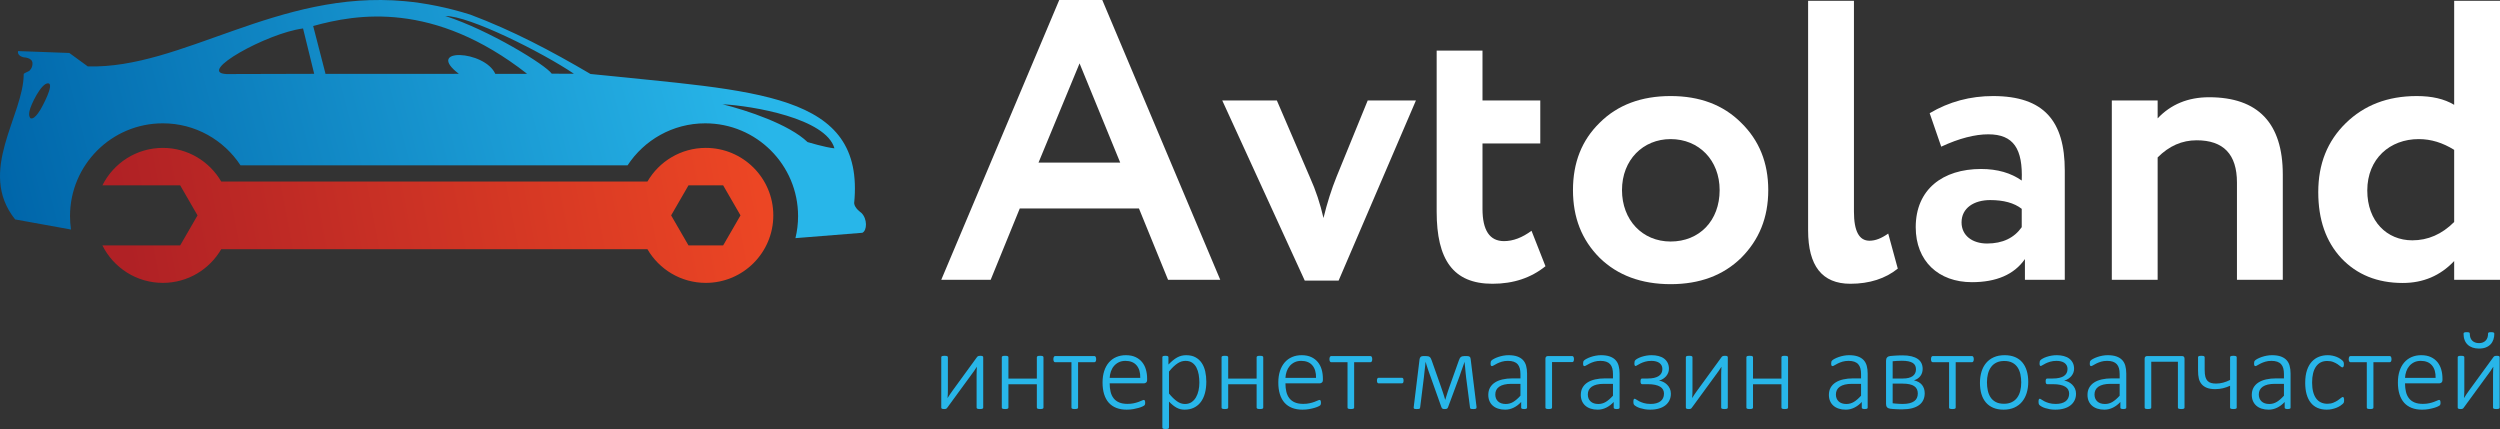
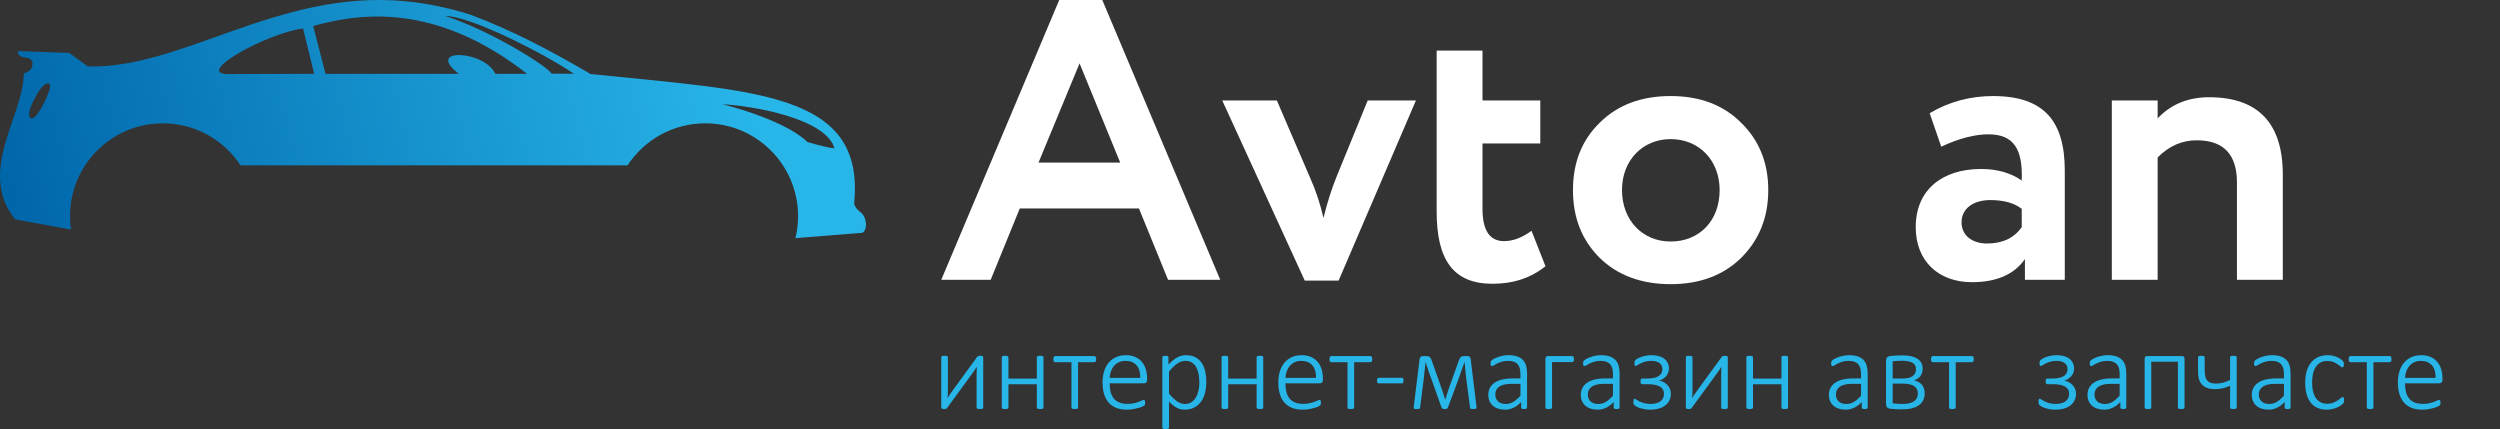
<svg xmlns="http://www.w3.org/2000/svg" width="332" height="57" viewBox="0 0 332 57" fill="none">
  <rect x="0" y="0" width="332" height="57" fill="#333333" stroke="none" />
-   <path fill-rule="evenodd" clip-rule="evenodd" d="M89.127 28.603L91.431 24.615H96.035L98.338 28.603L96.035 32.59H91.431L89.127 28.603ZM23.928 32.59H13.599C15.067 35.538 18.108 37.566 21.626 37.566C24.938 37.566 27.829 35.767 29.38 33.094H85.978C87.528 35.767 90.42 37.566 93.732 37.566C98.682 37.566 102.695 33.553 102.695 28.603C102.695 23.652 98.682 19.64 93.732 19.64C90.42 19.64 87.528 21.439 85.978 24.111H29.38C27.83 21.439 24.939 19.64 21.626 19.64C18.11 19.64 15.068 21.666 13.599 24.615H23.929L26.231 28.603L23.928 32.59Z" fill="url(#paint0_linear_569_1236)" />
  <path fill-rule="evenodd" clip-rule="evenodd" d="M31.942 21.959C29.74 18.598 25.942 16.377 21.623 16.377C14.816 16.377 9.298 21.895 9.298 28.703C9.298 29.306 9.343 29.901 9.427 30.481L2.01 29.139C-3.101 22.738 3.148 15.356 3.148 9.835C3.148 9.741 3.864 9.43 3.864 9.43C3.864 9.43 4.373 9.046 4.311 8.34C4.248 7.635 3.148 7.614 3.148 7.614C3.058 7.593 2.979 7.568 2.909 7.541H2.908C2.231 7.279 2.401 6.784 2.401 6.784L9.207 7.034L11.657 8.819C24.196 9.173 36.904 -1.388 53.72 0.154C56.528 0.411 59.433 0.994 62.458 1.941C68.129 4.078 73.187 6.753 78.418 9.825C100.342 12.126 114.899 12.174 113.432 26.991C113.492 27.653 114.319 28.21 114.384 28.266C115.21 29.055 115.155 30.626 114.517 30.914C111.858 31.126 109.199 31.339 106.539 31.552L105.635 31.624C105.862 30.687 105.984 29.71 105.984 28.703C105.984 21.896 100.465 16.378 93.658 16.378C89.339 16.378 85.541 18.599 83.34 21.96H31.942V21.959ZM107.244 18.869C104.771 16.494 99.202 14.655 95.954 13.847C99.934 14.047 109.7 15.716 110.814 19.7C109.57 19.574 107.244 18.869 107.244 18.869ZM73.268 9.784C72.488 8.624 64.876 3.958 59.138 2.127C62.308 2.078 72.021 6.963 76.219 9.794L73.268 9.784ZM65.776 9.808C64.359 6.659 56.325 6.301 60.938 9.805L43.011 9.81L43.233 9.82L41.589 3.455C47.334 1.856 57.571 0.077 70.002 9.805L65.776 9.808ZM30.096 9.835C25.975 9.67 35.467 4.392 40.245 3.779L41.724 9.804L30.096 9.835ZM5.489 14.349C5.489 14.349 4.679 15.89 4.088 15.719C4.088 15.719 3.745 15.564 3.916 14.738C4.088 13.913 5.473 11.017 6.39 11.065C7.309 11.111 5.489 14.349 5.489 14.349Z" fill="url(#paint1_linear_569_1236)" />
  <path d="M131.563 37.155H125L140.667 6.80089e-05H146.383L162.049 37.155H155.116L151.252 27.681L135.427 27.681L131.563 37.155ZM148.765 21.595L143.366 8.416L137.914 21.595L148.765 21.595Z" fill="white" />
  <path d="M181.633 13.338H188.037L177.769 37.261H173.27L162.314 13.338H169.565L173.958 23.553C174.752 25.3 175.334 27.099 175.758 28.952C176.234 26.993 176.816 25.141 177.504 23.447L181.633 13.338Z" fill="white" />
  <path d="M190.789 28.104V6.722H196.875V13.338H204.55V19.054H196.875V27.734C196.875 30.592 197.828 32.021 199.733 32.021C200.951 32.021 202.168 31.545 203.385 30.645L205.238 35.355C203.332 36.89 201.004 37.684 198.198 37.684C192.959 37.684 190.789 34.456 190.789 28.104Z" fill="white" />
  <path d="M212.437 34.244C210.055 31.862 208.891 28.898 208.891 25.246C208.891 21.594 210.055 18.63 212.437 16.302C214.819 13.92 217.994 12.755 221.858 12.755C225.722 12.755 228.844 13.92 231.226 16.302C233.608 18.63 234.825 21.594 234.825 25.246C234.825 28.898 233.608 31.862 231.226 34.244C228.844 36.573 225.722 37.737 221.858 37.737C217.994 37.737 214.819 36.573 212.437 34.244ZM215.401 25.246C215.401 29.216 218.1 32.074 221.858 32.074C225.669 32.074 228.368 29.322 228.368 25.246C228.368 21.277 225.616 18.472 221.858 18.472C218.206 18.472 215.401 21.224 215.401 25.246Z" fill="white" />
-   <path d="M240.117 30.592V0.106H246.204V28.104C246.204 30.698 246.892 31.968 248.268 31.968C249.062 31.968 249.856 31.651 250.756 31.015L252.026 35.673C250.385 36.996 248.268 37.684 245.728 37.684C241.97 37.684 240.117 35.303 240.117 30.592Z" fill="white" />
  <path d="M257.795 19.477L256.26 15.032C258.854 13.497 261.659 12.756 264.676 12.756C271.45 12.756 274.203 16.09 274.203 22.653V37.155H268.91V34.403C267.481 36.467 265.099 37.473 261.871 37.473C257.425 37.473 254.408 34.668 254.408 30.169C254.408 25.141 258.007 22.441 263.088 22.441C265.258 22.441 267.057 22.971 268.486 23.976C268.645 19.795 267.428 17.837 264.041 17.837C262.294 17.837 260.177 18.366 257.795 19.477ZM263.882 32.339C265.946 32.339 267.481 31.598 268.486 30.169V27.734C267.481 26.94 266.052 26.57 264.305 26.57C262.135 26.57 260.494 27.628 260.494 29.534C260.494 31.28 261.923 32.339 263.882 32.339Z" fill="white" />
  <path d="M286.535 37.155H280.449V13.338H286.535V15.72C288.282 13.867 290.558 12.914 293.363 12.914C299.873 12.914 303.155 16.355 303.155 23.182V37.155H297.068V24.241C297.068 20.483 295.268 18.631 291.722 18.631C289.764 18.631 288.07 19.372 286.535 20.907V37.155Z" fill="white" />
-   <path d="M332 37.155H325.914V34.668C324.061 36.626 321.785 37.579 319.086 37.579C315.699 37.579 312.999 36.467 310.935 34.297C308.871 32.074 307.865 29.163 307.865 25.511C307.865 21.753 309.083 18.736 311.517 16.355C313.952 13.973 317.075 12.756 320.938 12.756C322.95 12.756 324.59 13.126 325.914 13.92V0.106H332V37.155ZM320.356 31.915C322.42 31.915 324.273 31.121 325.914 29.481V19.901C324.379 18.948 322.844 18.472 321.203 18.472C317.392 18.472 314.375 21.065 314.375 25.299C314.375 29.375 316.969 31.915 320.356 31.915Z" fill="white" />
  <path d="M130.571 54.13C130.571 54.159 130.564 54.186 130.549 54.211C130.534 54.236 130.511 54.255 130.479 54.27C130.447 54.285 130.402 54.297 130.346 54.307C130.289 54.317 130.216 54.322 130.128 54.322C130.044 54.322 129.974 54.317 129.917 54.307C129.86 54.297 129.815 54.285 129.78 54.27C129.746 54.255 129.723 54.236 129.71 54.211C129.698 54.186 129.692 54.159 129.692 54.13V49.822C129.692 49.635 129.695 49.448 129.703 49.261C129.71 49.073 129.719 48.886 129.729 48.699C129.615 48.891 129.492 49.08 129.359 49.264C129.226 49.449 129.091 49.635 128.953 49.822L125.805 54.13C125.781 54.164 125.757 54.194 125.735 54.218C125.713 54.243 125.686 54.263 125.654 54.277C125.622 54.292 125.584 54.303 125.539 54.311C125.495 54.318 125.438 54.322 125.369 54.322C125.3 54.322 125.243 54.317 125.196 54.307C125.149 54.297 125.111 54.285 125.081 54.27C125.052 54.255 125.031 54.236 125.018 54.211C125.006 54.186 125 54.159 125 54.13V47.443C125 47.413 125.006 47.386 125.018 47.362C125.031 47.337 125.054 47.316 125.089 47.299C125.123 47.282 125.169 47.269 125.225 47.262C125.282 47.255 125.352 47.251 125.436 47.251C125.608 47.251 125.725 47.267 125.787 47.299C125.848 47.331 125.879 47.379 125.879 47.443V51.795C125.879 51.977 125.876 52.157 125.868 52.334C125.861 52.512 125.85 52.689 125.835 52.866C125.948 52.689 126.06 52.514 126.171 52.342C126.282 52.169 126.404 51.997 126.537 51.824L129.729 47.443C129.753 47.408 129.778 47.379 129.803 47.354C129.827 47.33 129.858 47.31 129.895 47.295C129.932 47.281 129.974 47.269 130.021 47.262C130.067 47.255 130.128 47.251 130.202 47.251C130.271 47.251 130.328 47.255 130.375 47.262C130.422 47.269 130.46 47.282 130.49 47.299C130.519 47.316 130.54 47.337 130.553 47.362C130.565 47.386 130.571 47.413 130.571 47.443V54.13Z" fill="#28B6E9" />
  <path d="M138.573 54.13C138.573 54.159 138.565 54.186 138.55 54.211C138.536 54.236 138.512 54.255 138.48 54.27C138.448 54.285 138.404 54.297 138.347 54.307C138.291 54.317 138.22 54.322 138.137 54.322C138.048 54.322 137.975 54.317 137.919 54.307C137.862 54.297 137.818 54.285 137.786 54.27C137.754 54.255 137.73 54.236 137.716 54.211C137.701 54.186 137.693 54.159 137.693 54.13V51.034H133.918V54.13C133.918 54.159 133.91 54.186 133.896 54.211C133.881 54.236 133.857 54.255 133.825 54.27C133.793 54.285 133.749 54.297 133.692 54.307C133.636 54.317 133.563 54.322 133.475 54.322C133.391 54.322 133.321 54.317 133.264 54.307C133.207 54.297 133.162 54.285 133.127 54.27C133.093 54.255 133.069 54.236 133.057 54.211C133.045 54.186 133.039 54.159 133.039 54.13V47.443C133.039 47.413 133.045 47.386 133.057 47.362C133.069 47.337 133.093 47.316 133.127 47.299C133.162 47.282 133.207 47.269 133.264 47.262C133.321 47.255 133.391 47.251 133.475 47.251C133.563 47.251 133.636 47.255 133.692 47.262C133.749 47.269 133.793 47.282 133.825 47.299C133.857 47.316 133.881 47.337 133.896 47.362C133.91 47.386 133.918 47.413 133.918 47.443V50.28H137.693V47.443C137.693 47.413 137.701 47.386 137.716 47.362C137.73 47.337 137.754 47.316 137.786 47.299C137.818 47.282 137.862 47.269 137.919 47.262C137.975 47.255 138.048 47.251 138.137 47.251C138.22 47.251 138.291 47.255 138.347 47.262C138.404 47.269 138.448 47.282 138.48 47.299C138.512 47.316 138.536 47.337 138.55 47.362C138.565 47.386 138.573 47.413 138.573 47.443V54.13Z" fill="#28B6E9" />
  <path d="M145.57 47.702C145.57 47.761 145.565 47.815 145.555 47.864C145.545 47.913 145.531 47.955 145.511 47.99C145.491 48.024 145.468 48.051 145.441 48.071C145.414 48.091 145.383 48.101 145.348 48.101H143.169V54.13C143.169 54.159 143.161 54.186 143.147 54.211C143.132 54.236 143.108 54.255 143.076 54.27C143.044 54.285 143 54.297 142.943 54.307C142.887 54.317 142.814 54.322 142.725 54.322C142.642 54.322 142.571 54.317 142.515 54.307C142.458 54.297 142.413 54.285 142.378 54.27C142.344 54.255 142.32 54.236 142.308 54.211C142.296 54.186 142.289 54.159 142.289 54.13V48.101H140.11C140.075 48.101 140.045 48.091 140.017 48.071C139.99 48.051 139.967 48.024 139.947 47.99C139.928 47.955 139.913 47.913 139.903 47.864C139.893 47.815 139.888 47.761 139.888 47.702C139.888 47.642 139.893 47.587 139.903 47.535C139.913 47.484 139.928 47.439 139.947 47.402C139.967 47.365 139.99 47.337 140.017 47.317C140.045 47.298 140.075 47.288 140.11 47.288H145.348C145.383 47.288 145.414 47.298 145.441 47.317C145.468 47.337 145.491 47.365 145.511 47.402C145.531 47.439 145.545 47.484 145.555 47.535C145.565 47.587 145.57 47.642 145.57 47.702Z" fill="#28B6E9" />
  <path d="M152.337 50.443C152.337 50.62 152.29 50.742 152.197 50.808C152.103 50.875 152.012 50.908 151.923 50.908H147.365C147.365 51.322 147.405 51.696 147.487 52.031C147.568 52.366 147.702 52.653 147.889 52.892C148.076 53.131 148.32 53.314 148.621 53.442C148.921 53.57 149.291 53.634 149.729 53.634C150.039 53.634 150.318 53.607 150.564 53.553C150.81 53.499 151.023 53.439 151.203 53.372C151.383 53.306 151.531 53.245 151.646 53.191C151.762 53.137 151.845 53.11 151.894 53.11C151.923 53.11 151.951 53.117 151.975 53.132C152 53.147 152.019 53.17 152.034 53.202C152.049 53.234 152.06 53.275 152.068 53.324C152.075 53.373 152.079 53.435 152.079 53.509C152.079 53.543 152.076 53.577 152.071 53.609C152.066 53.641 152.06 53.67 152.053 53.697C152.045 53.724 152.034 53.75 152.019 53.775C152.005 53.799 151.985 53.824 151.96 53.849C151.936 53.873 151.859 53.916 151.731 53.978C151.603 54.04 151.436 54.101 151.229 54.163C151.022 54.224 150.782 54.28 150.509 54.329C150.235 54.378 149.941 54.403 149.626 54.403C149.108 54.403 148.65 54.325 148.251 54.17C147.852 54.015 147.517 53.786 147.246 53.483C146.976 53.18 146.77 52.804 146.63 52.356C146.489 51.908 146.419 51.388 146.419 50.797C146.419 50.231 146.492 49.723 146.637 49.275C146.782 48.827 146.99 48.446 147.261 48.134C147.532 47.821 147.858 47.582 148.24 47.417C148.622 47.252 149.047 47.169 149.515 47.169C150.017 47.169 150.446 47.253 150.8 47.421C151.155 47.588 151.447 47.813 151.676 48.097C151.905 48.38 152.072 48.709 152.178 49.083C152.284 49.457 152.337 49.852 152.337 50.265V50.443ZM151.428 50.184C151.443 49.475 151.281 48.92 150.941 48.522C150.601 48.123 150.106 47.923 149.456 47.923C149.121 47.923 148.826 47.986 148.573 48.111C148.319 48.237 148.105 48.403 147.93 48.61C147.755 48.817 147.621 49.057 147.527 49.331C147.434 49.604 147.379 49.888 147.365 50.184H151.428Z" fill="#28B6E9" />
  <path d="M160.199 50.687C160.199 51.258 160.136 51.773 160.011 52.231C159.885 52.689 159.701 53.078 159.457 53.398C159.213 53.718 158.911 53.966 158.552 54.141C158.192 54.316 157.781 54.403 157.318 54.403C157.121 54.403 156.936 54.382 156.764 54.34C156.591 54.298 156.422 54.233 156.257 54.145C156.092 54.056 155.927 53.945 155.762 53.812C155.597 53.679 155.424 53.519 155.242 53.332V56.782C155.242 56.812 155.234 56.839 155.219 56.864C155.205 56.888 155.181 56.909 155.149 56.926C155.117 56.944 155.073 56.956 155.016 56.963C154.96 56.971 154.887 56.974 154.798 56.974C154.714 56.974 154.644 56.971 154.588 56.963C154.531 56.956 154.485 56.944 154.451 56.926C154.416 56.909 154.393 56.888 154.381 56.864C154.368 56.839 154.362 56.812 154.362 56.782V47.443C154.362 47.409 154.368 47.379 154.381 47.354C154.393 47.33 154.415 47.31 154.447 47.295C154.479 47.281 154.521 47.27 154.573 47.262C154.625 47.255 154.687 47.251 154.761 47.251C154.835 47.251 154.897 47.255 154.946 47.262C154.995 47.27 155.037 47.281 155.072 47.295C155.106 47.31 155.131 47.33 155.145 47.354C155.16 47.379 155.168 47.409 155.168 47.443V48.411C155.375 48.199 155.572 48.016 155.759 47.861C155.946 47.705 156.133 47.576 156.32 47.473C156.507 47.369 156.7 47.293 156.897 47.244C157.094 47.194 157.303 47.17 157.525 47.17C158.007 47.17 158.419 47.262 158.759 47.447C159.098 47.632 159.375 47.884 159.59 48.204C159.804 48.524 159.959 48.897 160.055 49.324C160.151 49.75 160.199 50.204 160.199 50.687ZM159.276 50.827C159.276 50.453 159.246 50.092 159.187 49.745C159.128 49.397 159.028 49.088 158.888 48.817C158.747 48.546 158.56 48.33 158.326 48.167C158.092 48.005 157.798 47.923 157.443 47.923C157.266 47.923 157.092 47.948 156.922 47.997C156.753 48.047 156.579 48.128 156.402 48.241C156.224 48.354 156.04 48.501 155.847 48.681C155.655 48.861 155.453 49.083 155.242 49.349V52.26C155.611 52.709 155.964 53.052 156.302 53.291C156.639 53.53 156.993 53.65 157.362 53.65C157.702 53.65 157.994 53.567 158.238 53.402C158.481 53.237 158.68 53.02 158.832 52.752C158.985 52.483 159.097 52.18 159.169 51.843C159.24 51.506 159.276 51.167 159.276 50.827Z" fill="#28B6E9" />
  <path d="M167.758 54.13C167.758 54.159 167.751 54.186 167.736 54.211C167.721 54.236 167.698 54.255 167.666 54.27C167.634 54.285 167.589 54.297 167.533 54.307C167.476 54.317 167.406 54.322 167.322 54.322C167.234 54.322 167.161 54.317 167.104 54.307C167.048 54.297 167.003 54.285 166.971 54.27C166.939 54.255 166.916 54.236 166.901 54.211C166.886 54.186 166.879 54.159 166.879 54.13V51.034H163.103V54.13C163.103 54.159 163.096 54.186 163.081 54.211C163.066 54.236 163.043 54.255 163.011 54.27C162.979 54.285 162.935 54.297 162.878 54.307C162.821 54.317 162.749 54.322 162.66 54.322C162.576 54.322 162.506 54.317 162.449 54.307C162.393 54.297 162.347 54.285 162.313 54.27C162.278 54.255 162.255 54.236 162.243 54.211C162.23 54.186 162.224 54.159 162.224 54.13V47.443C162.224 47.413 162.23 47.386 162.243 47.362C162.255 47.337 162.278 47.316 162.313 47.299C162.347 47.282 162.393 47.269 162.449 47.262C162.506 47.255 162.576 47.251 162.66 47.251C162.749 47.251 162.821 47.255 162.878 47.262C162.935 47.269 162.979 47.282 163.011 47.299C163.043 47.316 163.066 47.337 163.081 47.362C163.096 47.386 163.103 47.413 163.103 47.443V50.28H166.879V47.443C166.879 47.413 166.886 47.386 166.901 47.362C166.916 47.337 166.939 47.316 166.971 47.299C167.003 47.282 167.048 47.269 167.104 47.262C167.161 47.255 167.234 47.251 167.322 47.251C167.406 47.251 167.476 47.255 167.533 47.262C167.589 47.269 167.634 47.282 167.666 47.299C167.698 47.316 167.721 47.337 167.736 47.362C167.751 47.386 167.758 47.413 167.758 47.443V54.13Z" fill="#28B6E9" />
  <path d="M175.679 50.443C175.679 50.62 175.632 50.742 175.538 50.808C175.445 50.875 175.353 50.908 175.265 50.908H170.706C170.706 51.322 170.747 51.696 170.828 52.031C170.909 52.366 171.043 52.653 171.231 52.892C171.418 53.131 171.662 53.314 171.962 53.442C172.263 53.57 172.632 53.634 173.07 53.634C173.381 53.634 173.659 53.607 173.905 53.553C174.152 53.499 174.365 53.439 174.544 53.372C174.724 53.306 174.872 53.245 174.988 53.191C175.103 53.137 175.186 53.11 175.235 53.11C175.265 53.11 175.292 53.117 175.316 53.132C175.341 53.147 175.361 53.17 175.376 53.202C175.39 53.234 175.401 53.275 175.409 53.324C175.416 53.373 175.42 53.435 175.42 53.509C175.42 53.543 175.417 53.577 175.413 53.609C175.408 53.641 175.401 53.67 175.394 53.697C175.387 53.724 175.376 53.75 175.361 53.775C175.346 53.799 175.326 53.824 175.302 53.849C175.277 53.873 175.201 53.916 175.073 53.978C174.945 54.04 174.777 54.101 174.57 54.163C174.363 54.224 174.123 54.28 173.85 54.329C173.576 54.378 173.282 54.403 172.967 54.403C172.45 54.403 171.992 54.325 171.593 54.17C171.194 54.015 170.859 53.786 170.588 53.483C170.317 53.18 170.111 52.804 169.971 52.356C169.83 51.908 169.76 51.388 169.76 50.797C169.76 50.231 169.833 49.723 169.978 49.275C170.124 48.827 170.332 48.446 170.603 48.134C170.873 47.821 171.2 47.582 171.582 47.417C171.963 47.252 172.388 47.169 172.856 47.169C173.358 47.169 173.787 47.253 174.142 47.421C174.496 47.588 174.788 47.813 175.017 48.097C175.246 48.38 175.414 48.709 175.52 49.083C175.626 49.457 175.679 49.852 175.679 50.265V50.443ZM174.77 50.184C174.784 49.475 174.622 48.92 174.282 48.522C173.942 48.123 173.447 47.923 172.797 47.923C172.462 47.923 172.168 47.986 171.914 48.111C171.66 48.237 171.446 48.403 171.271 48.61C171.096 48.817 170.962 49.057 170.869 49.331C170.775 49.604 170.721 49.888 170.706 50.184H174.77Z" fill="#28B6E9" />
  <path d="M182.232 47.702C182.232 47.761 182.227 47.815 182.217 47.864C182.207 47.913 182.193 47.955 182.173 47.99C182.153 48.024 182.13 48.051 182.103 48.071C182.076 48.091 182.045 48.101 182.01 48.101H179.831V54.13C179.831 54.159 179.823 54.186 179.809 54.211C179.794 54.236 179.77 54.255 179.738 54.27C179.706 54.285 179.662 54.297 179.605 54.307C179.549 54.317 179.476 54.322 179.388 54.322C179.304 54.322 179.234 54.317 179.177 54.307C179.12 54.297 179.075 54.285 179.04 54.27C179.006 54.255 178.982 54.236 178.97 54.211C178.958 54.186 178.952 54.159 178.952 54.13V48.101H176.772C176.737 48.101 176.707 48.091 176.68 48.071C176.653 48.051 176.629 48.024 176.609 47.99C176.59 47.955 176.575 47.913 176.565 47.864C176.555 47.815 176.55 47.761 176.55 47.702C176.55 47.642 176.555 47.587 176.565 47.535C176.575 47.484 176.59 47.439 176.609 47.402C176.629 47.365 176.653 47.337 176.68 47.317C176.707 47.298 176.737 47.288 176.772 47.288H182.01C182.045 47.288 182.076 47.298 182.103 47.317C182.13 47.337 182.153 47.365 182.173 47.402C182.193 47.439 182.207 47.484 182.217 47.535C182.227 47.587 182.232 47.642 182.232 47.702Z" fill="#28B6E9" />
  <path d="M186.392 50.538C186.392 50.681 186.372 50.779 186.333 50.83C186.293 50.882 186.241 50.908 186.177 50.908H183.082C183.017 50.908 182.965 50.881 182.923 50.827C182.881 50.773 182.86 50.676 182.86 50.538C182.86 50.401 182.881 50.305 182.923 50.25C182.965 50.196 183.017 50.169 183.082 50.169H186.177C186.207 50.169 186.235 50.175 186.262 50.188C186.289 50.2 186.313 50.221 186.333 50.25C186.352 50.28 186.367 50.318 186.377 50.365C186.387 50.412 186.392 50.47 186.392 50.538Z" fill="#28B6E9" />
  <path d="M196.085 54.041C196.09 54.145 196.069 54.217 196.023 54.259C195.976 54.301 195.864 54.322 195.686 54.322C195.598 54.322 195.524 54.319 195.465 54.314C195.406 54.309 195.359 54.301 195.324 54.288C195.29 54.276 195.265 54.259 195.251 54.237C195.236 54.215 195.226 54.186 195.221 54.152L194.696 50.088C194.682 49.945 194.666 49.794 194.648 49.634C194.631 49.474 194.615 49.312 194.6 49.15L194.556 48.662C194.556 48.662 194.539 48.507 194.504 48.197L194.497 48.034C194.448 48.177 194.396 48.328 194.342 48.489C194.288 48.649 194.231 48.81 194.172 48.972C194.113 49.135 194.055 49.299 193.998 49.464C193.942 49.629 193.889 49.785 193.839 49.933L192.317 54.034C192.298 54.088 192.277 54.133 192.254 54.17C192.232 54.207 192.205 54.237 192.173 54.259C192.141 54.281 192.101 54.297 192.051 54.307C192.002 54.317 191.94 54.322 191.867 54.322C191.793 54.322 191.732 54.318 191.686 54.311C191.639 54.303 191.598 54.29 191.564 54.27C191.529 54.25 191.5 54.222 191.475 54.185C191.45 54.148 191.428 54.1 191.408 54.041L189.946 49.933C189.891 49.79 189.836 49.639 189.779 49.479C189.723 49.319 189.667 49.156 189.613 48.991C189.559 48.826 189.506 48.662 189.454 48.5C189.402 48.337 189.357 48.182 189.318 48.034L189.303 48.197C189.288 48.344 189.272 48.5 189.255 48.662C189.237 48.825 189.219 48.987 189.199 49.15C189.18 49.312 189.161 49.474 189.144 49.634C189.127 49.794 189.111 49.945 189.096 50.088L188.601 54.071C188.596 54.125 188.586 54.169 188.571 54.204C188.556 54.238 188.531 54.264 188.494 54.281C188.457 54.298 188.409 54.309 188.35 54.314C188.29 54.319 188.214 54.322 188.121 54.322C188.027 54.322 187.953 54.317 187.899 54.307C187.845 54.297 187.805 54.281 187.781 54.259C187.756 54.237 187.741 54.209 187.736 54.174C187.731 54.139 187.734 54.095 187.744 54.041L188.52 47.687C188.544 47.559 188.592 47.46 188.664 47.391C188.735 47.322 188.842 47.288 188.985 47.288H189.369C189.483 47.288 189.579 47.297 189.657 47.314C189.736 47.331 189.804 47.362 189.861 47.406C189.917 47.45 189.965 47.508 190.005 47.58C190.044 47.651 190.083 47.741 190.123 47.849L191.231 50.989C191.295 51.177 191.359 51.361 191.423 51.544C191.487 51.726 191.549 51.906 191.608 52.083C191.667 52.26 191.722 52.433 191.774 52.6C191.826 52.768 191.874 52.93 191.918 53.088H191.933C191.982 52.925 192.034 52.755 192.088 52.578C192.142 52.401 192.199 52.221 192.258 52.039C192.317 51.856 192.379 51.675 192.443 51.496C192.507 51.316 192.568 51.142 192.628 50.975L193.743 47.849C193.778 47.751 193.815 47.666 193.854 47.594C193.894 47.523 193.94 47.465 193.994 47.421C194.049 47.377 194.113 47.343 194.187 47.321C194.26 47.299 194.349 47.288 194.453 47.288H194.837C194.98 47.288 195.089 47.315 195.166 47.369C195.242 47.423 195.287 47.522 195.302 47.665L196.085 54.041Z" fill="#28B6E9" />
  <path d="M202.795 54.13C202.795 54.179 202.779 54.217 202.747 54.244C202.715 54.271 202.673 54.291 202.621 54.303C202.57 54.315 202.499 54.322 202.411 54.322C202.327 54.322 202.255 54.315 202.196 54.303C202.137 54.291 202.092 54.271 202.06 54.244C202.028 54.217 202.012 54.179 202.012 54.13V53.383C201.711 53.708 201.38 53.959 201.018 54.137C200.656 54.314 200.28 54.403 199.891 54.403C199.541 54.403 199.227 54.357 198.949 54.266C198.671 54.175 198.436 54.044 198.243 53.874C198.051 53.705 197.904 53.499 197.8 53.258C197.697 53.016 197.645 52.745 197.645 52.445C197.645 52.075 197.721 51.754 197.874 51.481C198.027 51.207 198.243 50.98 198.524 50.797C198.805 50.615 199.142 50.478 199.536 50.387C199.931 50.296 200.369 50.25 200.852 50.25H201.916V49.674C201.916 49.388 201.886 49.136 201.827 48.917C201.768 48.698 201.672 48.514 201.539 48.366C201.406 48.219 201.233 48.108 201.022 48.034C200.81 47.96 200.551 47.923 200.246 47.923C199.95 47.923 199.684 47.959 199.448 48.03C199.211 48.102 199.005 48.182 198.827 48.27C198.65 48.359 198.503 48.439 198.388 48.51C198.272 48.582 198.189 48.618 198.14 48.618C198.111 48.618 198.083 48.613 198.059 48.603C198.034 48.593 198.013 48.575 197.996 48.547C197.979 48.52 197.966 48.486 197.959 48.444C197.952 48.402 197.948 48.352 197.948 48.292C197.948 48.189 197.955 48.106 197.97 48.045C197.985 47.983 198.023 47.922 198.085 47.86C198.146 47.799 198.256 47.726 198.413 47.642C198.571 47.559 198.752 47.481 198.956 47.41C199.161 47.338 199.381 47.28 199.618 47.236C199.854 47.192 200.091 47.169 200.327 47.169C200.785 47.169 201.172 47.225 201.487 47.336C201.802 47.447 202.057 47.605 202.252 47.812C202.446 48.019 202.586 48.274 202.669 48.577C202.753 48.88 202.795 49.223 202.795 49.608V54.13ZM201.916 50.974H200.697C200.342 50.974 200.032 51.007 199.766 51.071C199.5 51.135 199.278 51.228 199.101 51.351C198.923 51.474 198.791 51.622 198.705 51.795C198.619 51.967 198.576 52.164 198.576 52.386C198.576 52.77 198.698 53.077 198.942 53.306C199.186 53.535 199.529 53.649 199.972 53.649C200.322 53.649 200.648 53.559 200.951 53.38C201.254 53.2 201.576 52.923 201.916 52.548V50.974Z" fill="#28B6E9" />
  <path d="M209.023 47.687C209.023 47.751 209.018 47.807 209.008 47.857C208.999 47.906 208.984 47.948 208.964 47.982C208.944 48.017 208.922 48.043 208.898 48.06C208.873 48.077 208.843 48.086 208.809 48.086H206.112V54.13C206.112 54.159 206.105 54.186 206.09 54.211C206.075 54.236 206.052 54.255 206.02 54.27C205.988 54.285 205.943 54.297 205.887 54.307C205.83 54.317 205.758 54.322 205.669 54.322C205.585 54.322 205.515 54.317 205.458 54.307C205.402 54.297 205.356 54.285 205.322 54.27C205.287 54.255 205.264 54.236 205.251 54.211C205.239 54.186 205.233 54.159 205.233 54.13V47.635C205.233 47.517 205.262 47.429 205.322 47.373C205.381 47.316 205.452 47.288 205.536 47.288H208.809C208.843 47.288 208.873 47.298 208.898 47.317C208.922 47.337 208.944 47.364 208.964 47.399C208.984 47.433 208.999 47.475 209.008 47.524C209.018 47.574 209.023 47.628 209.023 47.687Z" fill="#28B6E9" />
  <path d="M215.082 54.13C215.082 54.179 215.066 54.217 215.034 54.244C215.002 54.271 214.96 54.291 214.908 54.303C214.857 54.315 214.786 54.322 214.698 54.322C214.614 54.322 214.543 54.315 214.483 54.303C214.424 54.291 214.379 54.271 214.347 54.244C214.315 54.217 214.299 54.179 214.299 54.13V53.383C213.998 53.708 213.667 53.959 213.305 54.137C212.943 54.314 212.567 54.403 212.178 54.403C211.829 54.403 211.515 54.357 211.236 54.266C210.958 54.175 210.723 54.044 210.531 53.874C210.339 53.705 210.191 53.499 210.087 53.258C209.984 53.016 209.932 52.745 209.932 52.445C209.932 52.075 210.008 51.754 210.161 51.481C210.314 51.207 210.531 50.98 210.811 50.797C211.092 50.615 211.43 50.478 211.824 50.387C212.218 50.296 212.656 50.25 213.139 50.25H214.203V49.674C214.203 49.388 214.173 49.136 214.114 48.917C214.055 48.698 213.959 48.514 213.826 48.366C213.693 48.219 213.521 48.108 213.309 48.034C213.097 47.96 212.838 47.923 212.533 47.923C212.237 47.923 211.971 47.959 211.735 48.03C211.499 48.102 211.292 48.182 211.114 48.27C210.937 48.359 210.79 48.439 210.675 48.51C210.559 48.582 210.476 48.618 210.427 48.618C210.398 48.618 210.371 48.613 210.346 48.603C210.321 48.593 210.3 48.575 210.283 48.547C210.266 48.52 210.254 48.486 210.246 48.444C210.239 48.402 210.235 48.352 210.235 48.292C210.235 48.189 210.242 48.106 210.257 48.045C210.272 47.983 210.31 47.922 210.372 47.86C210.433 47.799 210.543 47.726 210.701 47.642C210.858 47.559 211.039 47.481 211.244 47.41C211.448 47.338 211.668 47.28 211.905 47.236C212.141 47.192 212.378 47.169 212.614 47.169C213.072 47.169 213.459 47.225 213.774 47.336C214.089 47.447 214.344 47.605 214.539 47.812C214.733 48.019 214.873 48.274 214.956 48.577C215.04 48.88 215.082 49.223 215.082 49.608V54.13ZM214.203 50.974H212.984C212.629 50.974 212.319 51.007 212.053 51.071C211.787 51.135 211.565 51.228 211.388 51.351C211.21 51.474 211.079 51.622 210.992 51.795C210.906 51.967 210.863 52.164 210.863 52.386C210.863 52.77 210.985 53.077 211.229 53.306C211.473 53.535 211.816 53.649 212.26 53.649C212.609 53.649 212.936 53.559 213.239 53.38C213.541 53.2 213.863 52.923 214.203 52.548V50.974Z" fill="#28B6E9" />
  <path d="M221.894 52.275C221.894 52.595 221.832 52.886 221.709 53.147C221.586 53.408 221.408 53.632 221.174 53.819C220.94 54.006 220.651 54.15 220.309 54.251C219.967 54.352 219.574 54.403 219.131 54.403C218.875 54.403 218.636 54.383 218.414 54.344C218.192 54.304 217.992 54.256 217.812 54.2C217.632 54.143 217.482 54.081 217.361 54.015C217.24 53.948 217.154 53.893 217.102 53.849C217.051 53.804 217.014 53.766 216.992 53.734C216.969 53.702 216.953 53.668 216.944 53.631C216.934 53.594 216.926 53.551 216.921 53.501C216.917 53.452 216.914 53.391 216.914 53.317C216.914 53.258 216.918 53.206 216.925 53.161C216.933 53.117 216.942 53.079 216.955 53.047C216.967 53.015 216.983 52.992 217.003 52.977C217.022 52.962 217.047 52.955 217.077 52.955C217.131 52.955 217.205 52.989 217.298 53.058C217.392 53.127 217.521 53.205 217.686 53.291C217.851 53.377 218.058 53.457 218.307 53.531C218.556 53.605 218.862 53.642 219.227 53.642C219.493 53.642 219.733 53.612 219.947 53.553C220.161 53.494 220.345 53.409 220.498 53.298C220.65 53.187 220.768 53.046 220.852 52.873C220.936 52.701 220.978 52.502 220.978 52.275C220.978 52.083 220.937 51.909 220.856 51.754C220.775 51.599 220.647 51.467 220.472 51.359C220.297 51.25 220.074 51.167 219.803 51.108C219.532 51.048 219.207 51.019 218.828 51.019H218.074C218.035 51.019 218.003 51.011 217.978 50.997C217.953 50.982 217.931 50.959 217.912 50.926C217.892 50.895 217.878 50.854 217.871 50.805C217.863 50.755 217.86 50.699 217.86 50.635C217.86 50.571 217.863 50.515 217.871 50.468C217.878 50.422 217.892 50.383 217.912 50.354C217.931 50.324 217.953 50.302 217.978 50.287C218.003 50.273 218.035 50.265 218.074 50.265H218.813C219.143 50.265 219.43 50.237 219.674 50.18C219.918 50.124 220.121 50.041 220.283 49.933C220.446 49.824 220.566 49.693 220.645 49.537C220.724 49.382 220.764 49.204 220.764 49.002C220.764 48.819 220.727 48.661 220.653 48.525C220.579 48.39 220.478 48.278 220.35 48.189C220.222 48.1 220.068 48.034 219.888 47.989C219.708 47.945 219.515 47.923 219.308 47.923C218.993 47.923 218.714 47.959 218.473 48.03C218.232 48.102 218.025 48.18 217.852 48.267C217.68 48.353 217.54 48.43 217.431 48.499C217.323 48.568 217.247 48.603 217.202 48.603C217.178 48.603 217.157 48.597 217.139 48.584C217.122 48.572 217.106 48.552 217.091 48.525C217.077 48.498 217.066 48.462 217.058 48.418C217.051 48.374 217.047 48.322 217.047 48.263C217.047 48.15 217.057 48.06 217.077 47.993C217.096 47.927 217.136 47.864 217.195 47.805C217.254 47.746 217.356 47.677 217.501 47.598C217.647 47.519 217.815 47.448 218.008 47.384C218.2 47.32 218.409 47.268 218.636 47.228C218.862 47.189 219.096 47.169 219.338 47.169C219.668 47.169 219.974 47.206 220.257 47.28C220.541 47.354 220.783 47.466 220.985 47.616C221.187 47.767 221.346 47.955 221.462 48.182C221.577 48.408 221.635 48.674 221.635 48.98C221.635 49.152 221.605 49.319 221.543 49.482C221.481 49.645 221.394 49.795 221.281 49.933C221.167 50.071 221.03 50.194 220.867 50.302C220.704 50.41 220.522 50.494 220.32 50.553H220.305C220.488 50.568 220.674 50.621 220.863 50.712C221.053 50.803 221.224 50.923 221.377 51.071C221.529 51.218 221.654 51.394 221.75 51.599C221.846 51.803 221.894 52.029 221.894 52.275Z" fill="#28B6E9" />
  <path d="M229.452 54.13C229.452 54.159 229.445 54.186 229.43 54.211C229.415 54.236 229.392 54.255 229.36 54.27C229.328 54.285 229.284 54.297 229.227 54.307C229.17 54.317 229.098 54.322 229.009 54.322C228.925 54.322 228.855 54.317 228.798 54.307C228.742 54.297 228.696 54.285 228.662 54.27C228.627 54.255 228.604 54.236 228.592 54.211C228.579 54.186 228.573 54.159 228.573 54.13V49.822C228.573 49.635 228.577 49.448 228.584 49.261C228.592 49.073 228.6 48.886 228.61 48.699C228.497 48.891 228.374 49.08 228.241 49.264C228.108 49.449 227.972 49.635 227.834 49.822L224.687 54.13C224.662 54.164 224.639 54.194 224.617 54.218C224.594 54.243 224.567 54.263 224.535 54.277C224.503 54.292 224.465 54.303 224.421 54.311C224.376 54.318 224.32 54.322 224.251 54.322C224.182 54.322 224.124 54.317 224.077 54.307C224.03 54.297 223.992 54.285 223.963 54.27C223.933 54.255 223.912 54.236 223.9 54.211C223.888 54.186 223.881 54.159 223.881 54.13V47.443C223.881 47.413 223.888 47.386 223.9 47.362C223.912 47.337 223.936 47.316 223.97 47.299C224.004 47.282 224.05 47.269 224.107 47.262C224.163 47.255 224.234 47.251 224.317 47.251C224.49 47.251 224.607 47.267 224.668 47.299C224.73 47.331 224.761 47.379 224.761 47.443V51.795C224.761 51.977 224.757 52.157 224.75 52.334C224.742 52.512 224.731 52.689 224.716 52.866C224.83 52.689 224.942 52.514 225.052 52.342C225.163 52.169 225.285 51.997 225.418 51.824L228.61 47.443C228.635 47.408 228.659 47.379 228.684 47.354C228.709 47.33 228.739 47.31 228.776 47.295C228.813 47.281 228.855 47.269 228.902 47.262C228.949 47.255 229.009 47.251 229.083 47.251C229.152 47.251 229.21 47.255 229.257 47.262C229.303 47.269 229.342 47.282 229.371 47.299C229.401 47.316 229.422 47.337 229.434 47.362C229.446 47.386 229.452 47.413 229.452 47.443V54.13Z" fill="#28B6E9" />
  <path d="M237.454 54.13C237.454 54.159 237.447 54.186 237.432 54.211C237.418 54.236 237.394 54.255 237.362 54.27C237.33 54.285 237.286 54.297 237.229 54.307C237.172 54.317 237.102 54.322 237.019 54.322C236.93 54.322 236.857 54.317 236.801 54.307C236.744 54.297 236.7 54.285 236.668 54.27C236.636 54.255 236.612 54.236 236.597 54.211C236.583 54.186 236.575 54.159 236.575 54.13V51.034H232.8V54.13C232.8 54.159 232.792 54.186 232.777 54.211C232.763 54.236 232.739 54.255 232.707 54.27C232.675 54.285 232.631 54.297 232.574 54.307C232.518 54.317 232.445 54.322 232.356 54.322C232.273 54.322 232.202 54.317 232.146 54.307C232.089 54.297 232.044 54.285 232.009 54.27C231.975 54.255 231.951 54.236 231.939 54.211C231.927 54.186 231.92 54.159 231.92 54.13V47.443C231.92 47.413 231.927 47.386 231.939 47.362C231.951 47.337 231.975 47.316 232.009 47.299C232.044 47.282 232.089 47.269 232.146 47.262C232.202 47.255 232.273 47.251 232.356 47.251C232.445 47.251 232.518 47.255 232.574 47.262C232.631 47.269 232.675 47.282 232.707 47.299C232.739 47.316 232.763 47.337 232.777 47.362C232.792 47.386 232.8 47.413 232.8 47.443V50.28H236.575V47.443C236.575 47.413 236.583 47.386 236.597 47.362C236.612 47.337 236.636 47.316 236.668 47.299C236.7 47.282 236.744 47.269 236.801 47.262C236.857 47.255 236.93 47.251 237.019 47.251C237.102 47.251 237.172 47.255 237.229 47.262C237.286 47.269 237.33 47.282 237.362 47.299C237.394 47.316 237.418 47.337 237.432 47.362C237.447 47.386 237.454 47.413 237.454 47.443V54.13Z" fill="#28B6E9" />
  <path d="M248.027 54.13C248.027 54.179 248.011 54.217 247.979 54.244C247.947 54.271 247.905 54.291 247.854 54.303C247.802 54.315 247.732 54.322 247.643 54.322C247.559 54.322 247.488 54.315 247.429 54.303C247.37 54.291 247.324 54.271 247.292 54.244C247.26 54.217 247.244 54.179 247.244 54.13V53.383C246.944 53.708 246.612 53.959 246.25 54.137C245.888 54.314 245.513 54.403 245.124 54.403C244.774 54.403 244.46 54.357 244.182 54.266C243.903 54.175 243.668 54.044 243.476 53.874C243.284 53.705 243.136 53.499 243.033 53.258C242.929 53.016 242.877 52.745 242.877 52.445C242.877 52.075 242.954 51.754 243.106 51.481C243.259 51.207 243.476 50.98 243.757 50.797C244.037 50.615 244.375 50.478 244.769 50.387C245.163 50.296 245.601 50.25 246.084 50.25H247.148V49.674C247.148 49.388 247.118 49.136 247.059 48.917C247 48.698 246.904 48.514 246.771 48.366C246.638 48.219 246.466 48.108 246.254 48.034C246.042 47.96 245.784 47.923 245.478 47.923C245.183 47.923 244.917 47.959 244.68 48.03C244.444 48.102 244.237 48.182 244.06 48.27C243.882 48.359 243.736 48.439 243.62 48.51C243.504 48.582 243.422 48.618 243.372 48.618C243.343 48.618 243.316 48.613 243.291 48.603C243.267 48.593 243.246 48.575 243.228 48.547C243.211 48.52 243.199 48.486 243.191 48.444C243.184 48.402 243.18 48.352 243.18 48.292C243.18 48.189 243.188 48.106 243.203 48.045C243.217 47.983 243.255 47.922 243.317 47.86C243.379 47.799 243.488 47.726 243.646 47.642C243.803 47.559 243.984 47.481 244.189 47.41C244.393 47.338 244.614 47.28 244.85 47.236C245.087 47.192 245.323 47.169 245.559 47.169C246.018 47.169 246.404 47.225 246.72 47.336C247.035 47.447 247.29 47.605 247.484 47.812C247.679 48.019 247.818 48.274 247.902 48.577C247.985 48.88 248.027 49.223 248.027 49.608V54.13ZM247.148 50.974H245.929C245.574 50.974 245.264 51.007 244.998 51.071C244.732 51.135 244.51 51.228 244.333 51.351C244.156 51.474 244.024 51.622 243.938 51.795C243.852 51.967 243.808 52.164 243.808 52.386C243.808 52.77 243.93 53.077 244.174 53.306C244.418 53.535 244.762 53.649 245.205 53.649C245.555 53.649 245.881 53.559 246.184 53.38C246.487 53.2 246.808 52.923 247.148 52.548V50.974Z" fill="#28B6E9" />
  <path d="M255.601 52.223C255.601 52.558 255.538 52.859 255.412 53.125C255.287 53.391 255.1 53.615 254.851 53.797C254.602 53.979 254.294 54.118 253.927 54.215C253.56 54.311 253.133 54.359 252.645 54.359C252.503 54.359 252.359 54.357 252.213 54.355C252.068 54.352 251.926 54.348 251.788 54.34C251.65 54.333 251.516 54.324 251.386 54.314C251.255 54.304 251.131 54.292 251.013 54.277C250.835 54.253 250.7 54.19 250.606 54.089C250.513 53.988 250.466 53.841 250.466 53.649V47.908C250.466 47.716 250.513 47.569 250.606 47.465C250.7 47.362 250.835 47.3 251.013 47.28C251.15 47.266 251.287 47.253 251.423 47.243C251.558 47.234 251.694 47.225 251.829 47.218C251.964 47.21 252.101 47.204 252.239 47.199C252.377 47.194 252.52 47.192 252.668 47.192C253.116 47.192 253.506 47.232 253.839 47.314C254.171 47.395 254.448 47.512 254.67 47.665C254.892 47.817 255.057 48.005 255.165 48.226C255.273 48.448 255.328 48.701 255.328 48.987C255.328 49.347 255.23 49.66 255.036 49.925C254.841 50.191 254.554 50.386 254.175 50.509C254.658 50.623 255.016 50.828 255.25 51.126C255.484 51.424 255.601 51.79 255.601 52.223ZM254.441 49.046C254.441 48.864 254.408 48.701 254.341 48.559C254.275 48.416 254.166 48.296 254.016 48.2C253.866 48.104 253.671 48.032 253.432 47.982C253.193 47.933 252.904 47.908 252.564 47.908C252.308 47.908 252.077 47.916 251.87 47.931C251.663 47.945 251.488 47.96 251.345 47.975V50.265H252.727C253.283 50.265 253.708 50.16 254.001 49.948C254.294 49.736 254.441 49.435 254.441 49.046ZM254.685 52.26C254.685 52.044 254.645 51.853 254.566 51.688C254.488 51.523 254.365 51.385 254.197 51.274C254.03 51.163 253.819 51.081 253.565 51.026C253.312 50.972 253.012 50.945 252.668 50.945H251.345V53.553C251.449 53.568 251.556 53.58 251.666 53.59C251.777 53.6 251.891 53.609 252.006 53.616C252.122 53.623 252.238 53.63 252.354 53.635C252.469 53.639 252.579 53.642 252.682 53.642C253.027 53.642 253.325 53.611 253.576 53.55C253.828 53.488 254.036 53.398 254.201 53.28C254.366 53.162 254.488 53.016 254.566 52.844C254.645 52.672 254.685 52.477 254.685 52.26Z" fill="#28B6E9" />
  <path d="M262.117 47.702C262.117 47.761 262.112 47.815 262.103 47.864C262.093 47.913 262.078 47.955 262.058 47.99C262.039 48.024 262.015 48.051 261.988 48.071C261.961 48.091 261.93 48.101 261.896 48.101H259.716V54.13C259.716 54.159 259.709 54.186 259.694 54.211C259.679 54.236 259.656 54.255 259.624 54.27C259.592 54.285 259.547 54.297 259.491 54.307C259.434 54.317 259.361 54.322 259.273 54.322C259.189 54.322 259.119 54.317 259.062 54.307C259.006 54.297 258.96 54.285 258.926 54.27C258.891 54.255 258.868 54.236 258.855 54.211C258.843 54.186 258.837 54.159 258.837 54.13V48.101H256.657C256.623 48.101 256.592 48.091 256.565 48.071C256.538 48.051 256.514 48.024 256.495 47.99C256.475 47.955 256.46 47.913 256.45 47.864C256.44 47.815 256.436 47.761 256.436 47.702C256.436 47.642 256.44 47.587 256.45 47.535C256.46 47.484 256.475 47.439 256.495 47.402C256.514 47.365 256.538 47.337 256.565 47.317C256.592 47.298 256.623 47.288 256.657 47.288H261.896C261.93 47.288 261.961 47.298 261.988 47.317C262.015 47.337 262.039 47.365 262.058 47.402C262.078 47.439 262.093 47.484 262.103 47.535C262.112 47.587 262.117 47.642 262.117 47.702Z" fill="#28B6E9" />
-   <path d="M269.351 50.716C269.351 51.248 269.282 51.738 269.144 52.186C269.006 52.635 268.8 53.024 268.527 53.354C268.254 53.684 267.912 53.941 267.504 54.126C267.095 54.31 266.619 54.403 266.078 54.403C265.556 54.403 265.099 54.32 264.707 54.155C264.315 53.99 263.988 53.754 263.724 53.446C263.461 53.138 263.264 52.765 263.133 52.327C263.003 51.888 262.938 51.393 262.938 50.842C262.938 50.31 263.005 49.819 263.141 49.371C263.276 48.923 263.481 48.535 263.754 48.208C264.027 47.88 264.368 47.625 264.777 47.443C265.186 47.261 265.664 47.169 266.211 47.169C266.733 47.169 267.19 47.251 267.581 47.413C267.973 47.576 268.299 47.811 268.56 48.119C268.821 48.427 269.018 48.8 269.151 49.238C269.284 49.677 269.351 50.169 269.351 50.716ZM268.42 50.797C268.42 50.418 268.383 50.056 268.309 49.711C268.235 49.366 268.112 49.062 267.94 48.799C267.767 48.535 267.536 48.326 267.245 48.171C266.954 48.015 266.592 47.938 266.159 47.938C265.76 47.938 265.415 48.009 265.125 48.152C264.834 48.295 264.596 48.493 264.412 48.747C264.227 49.001 264.09 49.3 264.001 49.645C263.913 49.989 263.868 50.361 263.868 50.76C263.868 51.145 263.905 51.51 263.979 51.858C264.053 52.205 264.176 52.509 264.349 52.77C264.521 53.031 264.753 53.238 265.043 53.391C265.334 53.543 265.696 53.62 266.129 53.62C266.528 53.62 266.873 53.548 267.164 53.405C267.454 53.263 267.692 53.066 267.877 52.814C268.061 52.563 268.198 52.265 268.287 51.92C268.376 51.575 268.42 51.201 268.42 50.797Z" fill="#28B6E9" />
  <path d="M275.697 52.275C275.697 52.595 275.636 52.886 275.512 53.147C275.389 53.408 275.211 53.632 274.977 53.819C274.743 54.006 274.455 54.15 274.112 54.251C273.77 54.352 273.377 54.403 272.934 54.403C272.678 54.403 272.439 54.383 272.217 54.344C271.996 54.304 271.795 54.256 271.615 54.2C271.435 54.143 271.285 54.081 271.164 54.015C271.044 53.948 270.957 53.893 270.906 53.849C270.854 53.804 270.817 53.766 270.795 53.734C270.773 53.702 270.757 53.668 270.747 53.631C270.737 53.594 270.73 53.551 270.725 53.501C270.72 53.452 270.717 53.391 270.717 53.317C270.717 53.258 270.721 53.206 270.728 53.161C270.736 53.117 270.746 53.079 270.758 53.047C270.77 53.015 270.786 52.992 270.806 52.977C270.826 52.962 270.85 52.955 270.88 52.955C270.934 52.955 271.008 52.989 271.101 53.058C271.195 53.127 271.324 53.205 271.489 53.291C271.654 53.377 271.861 53.457 272.11 53.531C272.359 53.605 272.665 53.642 273.03 53.642C273.296 53.642 273.536 53.612 273.75 53.553C273.965 53.494 274.148 53.409 274.301 53.298C274.453 53.187 274.572 53.046 274.655 52.873C274.739 52.701 274.781 52.502 274.781 52.275C274.781 52.083 274.74 51.909 274.659 51.754C274.578 51.599 274.45 51.467 274.275 51.359C274.1 51.25 273.877 51.167 273.606 51.108C273.335 51.048 273.01 51.019 272.631 51.019H271.877C271.838 51.019 271.806 51.011 271.781 50.997C271.757 50.982 271.734 50.959 271.715 50.926C271.695 50.895 271.681 50.854 271.674 50.805C271.667 50.755 271.663 50.699 271.663 50.635C271.663 50.571 271.667 50.515 271.674 50.468C271.681 50.422 271.695 50.383 271.715 50.354C271.734 50.324 271.757 50.302 271.781 50.287C271.806 50.273 271.838 50.265 271.877 50.265H272.616C272.946 50.265 273.233 50.237 273.477 50.18C273.721 50.124 273.924 50.041 274.086 49.933C274.249 49.824 274.37 49.693 274.449 49.537C274.527 49.382 274.567 49.204 274.567 49.002C274.567 48.819 274.53 48.661 274.456 48.525C274.382 48.39 274.281 48.278 274.153 48.189C274.025 48.1 273.871 48.034 273.691 47.989C273.511 47.945 273.318 47.923 273.111 47.923C272.796 47.923 272.518 47.959 272.276 48.03C272.035 48.102 271.828 48.18 271.656 48.267C271.483 48.353 271.343 48.43 271.234 48.499C271.126 48.568 271.05 48.603 271.005 48.603C270.981 48.603 270.96 48.597 270.943 48.584C270.925 48.572 270.909 48.552 270.895 48.525C270.88 48.498 270.869 48.462 270.861 48.418C270.854 48.374 270.85 48.322 270.85 48.263C270.85 48.15 270.86 48.06 270.88 47.993C270.9 47.927 270.939 47.864 270.998 47.805C271.057 47.746 271.159 47.677 271.305 47.598C271.45 47.519 271.619 47.448 271.811 47.384C272.003 47.32 272.212 47.268 272.439 47.228C272.665 47.189 272.899 47.169 273.141 47.169C273.471 47.169 273.777 47.206 274.061 47.28C274.344 47.354 274.586 47.466 274.788 47.616C274.99 47.767 275.149 47.955 275.265 48.182C275.381 48.408 275.439 48.674 275.439 48.98C275.439 49.152 275.408 49.319 275.346 49.482C275.285 49.645 275.197 49.795 275.084 49.933C274.971 50.071 274.833 50.194 274.67 50.302C274.508 50.41 274.325 50.494 274.123 50.553H274.109C274.291 50.568 274.477 50.621 274.666 50.712C274.856 50.803 275.027 50.923 275.18 51.071C275.333 51.218 275.457 51.394 275.553 51.599C275.649 51.803 275.697 52.029 275.697 52.275Z" fill="#28B6E9" />
  <path d="M282.369 54.13C282.369 54.179 282.353 54.217 282.321 54.244C282.289 54.271 282.247 54.291 282.195 54.303C282.144 54.315 282.074 54.322 281.985 54.322C281.901 54.322 281.83 54.315 281.771 54.303C281.712 54.291 281.666 54.271 281.634 54.244C281.602 54.217 281.586 54.179 281.586 54.13V53.383C281.285 53.708 280.954 53.959 280.592 54.137C280.23 54.314 279.855 54.403 279.465 54.403C279.116 54.403 278.802 54.357 278.523 54.266C278.245 54.175 278.01 54.044 277.818 53.874C277.626 53.705 277.478 53.499 277.374 53.258C277.271 53.016 277.219 52.745 277.219 52.445C277.219 52.075 277.296 51.754 277.448 51.481C277.601 51.207 277.818 50.98 278.098 50.797C278.379 50.615 278.717 50.478 279.111 50.387C279.505 50.296 279.943 50.25 280.426 50.25H281.49V49.674C281.49 49.388 281.46 49.136 281.401 48.917C281.342 48.698 281.246 48.514 281.113 48.366C280.98 48.219 280.808 48.108 280.596 48.034C280.384 47.96 280.125 47.923 279.82 47.923C279.524 47.923 279.258 47.959 279.022 48.03C278.786 48.102 278.579 48.182 278.401 48.27C278.224 48.359 278.078 48.439 277.962 48.51C277.846 48.582 277.764 48.618 277.714 48.618C277.685 48.618 277.658 48.613 277.633 48.603C277.608 48.593 277.587 48.575 277.57 48.547C277.553 48.52 277.541 48.486 277.533 48.444C277.526 48.402 277.522 48.352 277.522 48.292C277.522 48.189 277.53 48.106 277.544 48.045C277.559 47.983 277.597 47.922 277.659 47.86C277.72 47.799 277.83 47.726 277.988 47.642C278.145 47.559 278.326 47.481 278.531 47.41C278.735 47.338 278.956 47.28 279.192 47.236C279.428 47.192 279.665 47.169 279.901 47.169C280.359 47.169 280.746 47.225 281.061 47.336C281.377 47.447 281.631 47.605 281.826 47.812C282.021 48.019 282.16 48.274 282.243 48.577C282.327 48.88 282.369 49.223 282.369 49.608V54.13ZM281.49 50.974H280.271C279.916 50.974 279.606 51.007 279.34 51.071C279.074 51.135 278.852 51.228 278.675 51.351C278.497 51.474 278.366 51.622 278.28 51.795C278.193 51.967 278.15 52.164 278.15 52.386C278.15 52.77 278.272 53.077 278.516 53.306C278.76 53.535 279.103 53.649 279.547 53.649C279.896 53.649 280.223 53.559 280.526 53.38C280.829 53.2 281.15 52.923 281.49 52.548V50.974Z" fill="#28B6E9" />
  <path d="M290.105 54.13C290.105 54.159 290.098 54.186 290.083 54.211C290.068 54.236 290.045 54.255 290.013 54.27C289.981 54.285 289.937 54.297 289.88 54.307C289.823 54.317 289.753 54.322 289.669 54.322C289.581 54.322 289.508 54.317 289.451 54.307C289.395 54.297 289.349 54.285 289.315 54.27C289.28 54.255 289.257 54.236 289.244 54.211C289.232 54.186 289.226 54.159 289.226 54.13V48.041H285.687V54.13C285.687 54.159 285.679 54.186 285.665 54.211C285.65 54.236 285.627 54.255 285.595 54.27C285.562 54.285 285.518 54.297 285.462 54.307C285.405 54.317 285.332 54.322 285.244 54.322C285.16 54.322 285.09 54.317 285.033 54.307C284.976 54.297 284.931 54.285 284.896 54.27C284.862 54.255 284.838 54.236 284.826 54.211C284.814 54.186 284.808 54.159 284.808 54.13V47.635C284.808 47.517 284.837 47.429 284.896 47.373C284.955 47.316 285.027 47.288 285.111 47.288H289.81C289.893 47.288 289.964 47.316 290.02 47.373C290.077 47.429 290.105 47.517 290.105 47.635V54.13Z" fill="#28B6E9" />
  <path d="M297.035 54.13C297.035 54.159 297.028 54.186 297.013 54.211C296.999 54.236 296.975 54.255 296.943 54.27C296.911 54.285 296.867 54.297 296.81 54.307C296.753 54.317 296.683 54.322 296.6 54.322C296.516 54.322 296.444 54.317 296.385 54.307C296.326 54.297 296.279 54.285 296.245 54.27C296.21 54.255 296.187 54.236 296.175 54.211C296.162 54.186 296.156 54.159 296.156 54.13V51.226C295.866 51.364 295.555 51.474 295.225 51.555C294.895 51.636 294.546 51.677 294.176 51.677C293.733 51.677 293.366 51.619 293.075 51.503C292.785 51.387 292.552 51.226 292.377 51.019C292.202 50.812 292.079 50.567 292.008 50.284C291.936 50.001 291.9 49.642 291.9 49.209V47.443C291.9 47.413 291.907 47.386 291.919 47.362C291.931 47.337 291.955 47.316 291.989 47.299C292.024 47.282 292.069 47.269 292.126 47.262C292.182 47.255 292.253 47.251 292.336 47.251C292.425 47.251 292.498 47.255 292.554 47.262C292.611 47.269 292.655 47.282 292.687 47.299C292.719 47.316 292.743 47.337 292.757 47.362C292.772 47.386 292.78 47.413 292.78 47.443V49.076C292.78 49.509 292.813 49.837 292.879 50.059C292.946 50.28 293.042 50.456 293.168 50.587C293.293 50.717 293.45 50.809 293.637 50.86C293.824 50.912 294.041 50.938 294.287 50.938C294.612 50.938 294.928 50.896 295.236 50.812C295.544 50.728 295.851 50.61 296.156 50.458V47.443C296.156 47.413 296.162 47.386 296.175 47.362C296.187 47.337 296.21 47.316 296.245 47.299C296.279 47.282 296.326 47.269 296.385 47.262C296.444 47.255 296.516 47.251 296.6 47.251C296.683 47.251 296.753 47.255 296.81 47.262C296.867 47.269 296.911 47.282 296.943 47.299C296.975 47.316 296.999 47.337 297.013 47.362C297.028 47.386 297.035 47.413 297.035 47.443V54.13Z" fill="#28B6E9" />
  <path d="M304.188 54.13C304.188 54.179 304.172 54.217 304.14 54.244C304.108 54.271 304.066 54.291 304.014 54.303C303.963 54.315 303.892 54.322 303.804 54.322C303.72 54.322 303.649 54.315 303.589 54.303C303.53 54.291 303.485 54.271 303.453 54.244C303.421 54.217 303.405 54.179 303.405 54.13V53.383C303.104 53.708 302.773 53.959 302.411 54.137C302.049 54.314 301.673 54.403 301.284 54.403C300.934 54.403 300.62 54.357 300.342 54.266C300.064 54.175 299.829 54.044 299.637 53.874C299.444 53.705 299.297 53.499 299.193 53.258C299.09 53.016 299.038 52.745 299.038 52.445C299.038 52.075 299.114 51.754 299.267 51.481C299.42 51.207 299.637 50.98 299.917 50.797C300.198 50.615 300.536 50.478 300.93 50.387C301.324 50.296 301.762 50.25 302.245 50.25H303.309V49.674C303.309 49.388 303.279 49.136 303.22 48.917C303.161 48.698 303.065 48.514 302.932 48.366C302.799 48.219 302.626 48.108 302.415 48.034C302.203 47.96 301.944 47.923 301.639 47.923C301.343 47.923 301.077 47.959 300.841 48.03C300.604 48.102 300.398 48.182 300.22 48.27C300.043 48.359 299.896 48.439 299.781 48.51C299.665 48.582 299.582 48.618 299.533 48.618C299.504 48.618 299.476 48.613 299.452 48.603C299.427 48.593 299.406 48.575 299.389 48.547C299.372 48.52 299.359 48.486 299.352 48.444C299.345 48.402 299.341 48.352 299.341 48.292C299.341 48.189 299.348 48.106 299.363 48.045C299.378 47.983 299.416 47.922 299.478 47.86C299.539 47.799 299.649 47.726 299.806 47.642C299.964 47.559 300.145 47.481 300.35 47.41C300.554 47.338 300.774 47.28 301.011 47.236C301.247 47.192 301.484 47.169 301.72 47.169C302.178 47.169 302.565 47.225 302.88 47.336C303.195 47.447 303.45 47.605 303.645 47.812C303.839 48.019 303.979 48.274 304.062 48.577C304.146 48.88 304.188 49.223 304.188 49.608V54.13ZM303.309 50.974H302.09C301.735 50.974 301.425 51.007 301.159 51.071C300.893 51.135 300.671 51.228 300.494 51.351C300.316 51.474 300.185 51.622 300.098 51.795C300.012 51.967 299.969 52.164 299.969 52.386C299.969 52.77 300.091 53.077 300.335 53.306C300.579 53.535 300.922 53.649 301.365 53.649C301.715 53.649 302.042 53.559 302.344 53.38C302.647 53.2 302.969 52.923 303.309 52.548V50.974Z" fill="#28B6E9" />
  <path d="M311.296 53.139C311.296 53.199 311.294 53.251 311.289 53.298C311.284 53.345 311.277 53.386 311.267 53.42C311.257 53.455 311.244 53.485 311.226 53.513C311.209 53.54 311.168 53.585 311.104 53.649C311.04 53.713 310.933 53.794 310.783 53.893C310.633 53.992 310.464 54.078 310.277 54.152C310.09 54.225 309.888 54.286 309.671 54.333C309.454 54.379 309.23 54.403 308.999 54.403C308.536 54.403 308.126 54.325 307.768 54.17C307.411 54.015 307.112 53.786 306.871 53.483C306.629 53.18 306.446 52.808 306.32 52.367C306.195 51.926 306.132 51.418 306.132 50.842C306.132 50.191 306.209 49.635 306.365 49.172C306.52 48.709 306.733 48.329 307.004 48.034C307.275 47.738 307.591 47.52 307.953 47.38C308.315 47.24 308.703 47.169 309.117 47.169C309.338 47.169 309.55 47.19 309.752 47.232C309.954 47.274 310.14 47.33 310.31 47.398C310.48 47.467 310.631 47.546 310.764 47.635C310.897 47.724 310.995 47.799 311.056 47.86C311.118 47.922 311.16 47.969 311.182 48.001C311.204 48.033 311.221 48.068 311.234 48.108C311.246 48.147 311.255 48.19 311.26 48.237C311.264 48.284 311.267 48.339 311.267 48.403C311.267 48.546 311.246 48.646 311.204 48.703C311.162 48.759 311.117 48.788 311.067 48.788C310.998 48.788 310.913 48.743 310.813 48.654C310.712 48.566 310.582 48.469 310.425 48.363C310.267 48.257 310.076 48.16 309.852 48.071C309.628 47.982 309.361 47.938 309.05 47.938C308.41 47.938 307.916 48.184 307.569 48.677C307.222 49.169 307.048 49.881 307.048 50.812C307.048 51.28 307.095 51.69 307.188 52.042C307.282 52.394 307.416 52.687 307.591 52.921C307.766 53.155 307.979 53.33 308.23 53.446C308.481 53.562 308.765 53.62 309.08 53.62C309.375 53.62 309.636 53.573 309.863 53.479C310.09 53.386 310.287 53.282 310.454 53.169C310.622 53.056 310.761 52.952 310.872 52.859C310.982 52.765 311.065 52.718 311.119 52.718C311.149 52.718 311.175 52.727 311.197 52.744C311.219 52.761 311.237 52.788 311.252 52.825C311.267 52.862 311.278 52.907 311.285 52.958C311.293 53.01 311.296 53.07 311.296 53.139Z" fill="#28B6E9" />
  <path d="M317.591 47.702C317.591 47.761 317.586 47.815 317.576 47.864C317.566 47.913 317.552 47.955 317.532 47.99C317.512 48.024 317.489 48.051 317.462 48.071C317.435 48.091 317.404 48.101 317.369 48.101H315.19V54.13C315.19 54.159 315.182 54.186 315.168 54.211C315.153 54.236 315.129 54.255 315.097 54.27C315.065 54.285 315.021 54.297 314.964 54.307C314.908 54.317 314.835 54.322 314.746 54.322C314.663 54.322 314.592 54.317 314.536 54.307C314.479 54.297 314.434 54.285 314.399 54.27C314.365 54.255 314.341 54.236 314.329 54.211C314.317 54.186 314.31 54.159 314.31 54.13V48.101H312.131C312.096 48.101 312.066 48.091 312.038 48.071C312.011 48.051 311.988 48.024 311.968 47.99C311.949 47.955 311.934 47.913 311.924 47.864C311.914 47.815 311.909 47.761 311.909 47.702C311.909 47.642 311.914 47.587 311.924 47.535C311.934 47.484 311.949 47.439 311.968 47.402C311.988 47.365 312.011 47.337 312.038 47.317C312.066 47.298 312.096 47.288 312.131 47.288H317.369C317.404 47.288 317.435 47.298 317.462 47.317C317.489 47.337 317.512 47.365 317.532 47.402C317.552 47.439 317.566 47.484 317.576 47.535C317.586 47.587 317.591 47.642 317.591 47.702Z" fill="#28B6E9" />
  <path d="M324.359 50.443C324.359 50.62 324.312 50.742 324.219 50.808C324.125 50.875 324.034 50.908 323.945 50.908H319.387C319.387 51.322 319.427 51.696 319.509 52.031C319.59 52.366 319.724 52.653 319.911 52.892C320.098 53.131 320.342 53.314 320.643 53.442C320.943 53.57 321.313 53.634 321.751 53.634C322.061 53.634 322.34 53.607 322.586 53.553C322.832 53.499 323.045 53.439 323.225 53.372C323.405 53.306 323.553 53.245 323.668 53.191C323.784 53.137 323.867 53.11 323.916 53.11C323.945 53.11 323.973 53.117 323.997 53.132C324.022 53.147 324.041 53.17 324.056 53.202C324.071 53.234 324.082 53.275 324.089 53.324C324.097 53.373 324.101 53.435 324.101 53.509C324.101 53.543 324.098 53.577 324.093 53.609C324.088 53.641 324.082 53.67 324.075 53.697C324.067 53.724 324.056 53.75 324.041 53.775C324.027 53.799 324.007 53.824 323.982 53.849C323.958 53.873 323.881 53.916 323.753 53.978C323.625 54.04 323.458 54.101 323.251 54.163C323.044 54.224 322.804 54.28 322.531 54.329C322.257 54.378 321.963 54.403 321.648 54.403C321.13 54.403 320.672 54.325 320.273 54.17C319.874 54.015 319.539 53.786 319.268 53.483C318.998 53.18 318.792 52.804 318.651 52.356C318.511 51.908 318.441 51.388 318.441 50.797C318.441 50.231 318.514 49.723 318.659 49.275C318.804 48.827 319.012 48.446 319.283 48.134C319.554 47.821 319.88 47.582 320.262 47.417C320.644 47.252 321.069 47.169 321.537 47.169C322.039 47.169 322.468 47.253 322.822 47.421C323.177 47.588 323.469 47.813 323.698 48.097C323.927 48.38 324.094 48.709 324.2 49.083C324.306 49.457 324.359 49.852 324.359 50.265V50.443ZM323.45 50.184C323.465 49.475 323.303 48.92 322.963 48.522C322.623 48.123 322.128 47.923 321.478 47.923C321.143 47.923 320.848 47.986 320.595 48.111C320.341 48.237 320.127 48.403 319.952 48.61C319.777 48.817 319.643 49.057 319.549 49.331C319.456 49.604 319.401 49.888 319.387 50.184H323.45Z" fill="#28B6E9" />
-   <path d="M331.954 54.13C331.954 54.159 331.947 54.186 331.932 54.211C331.917 54.236 331.894 54.255 331.862 54.27C331.83 54.285 331.786 54.297 331.729 54.307C331.672 54.317 331.6 54.322 331.511 54.322C331.427 54.322 331.357 54.317 331.3 54.307C331.244 54.297 331.198 54.285 331.164 54.27C331.129 54.255 331.106 54.236 331.094 54.211C331.081 54.186 331.075 54.159 331.075 54.13V49.822C331.075 49.635 331.079 49.448 331.086 49.261C331.094 49.073 331.102 48.886 331.112 48.699C330.999 48.891 330.876 49.08 330.743 49.264C330.61 49.449 330.474 49.635 330.336 49.822L327.189 54.13C327.164 54.164 327.141 54.194 327.118 54.218C327.096 54.243 327.069 54.263 327.037 54.277C327.005 54.292 326.967 54.303 326.923 54.311C326.878 54.318 326.822 54.322 326.753 54.322C326.684 54.322 326.626 54.317 326.579 54.307C326.532 54.297 326.494 54.285 326.465 54.27C326.435 54.255 326.414 54.236 326.402 54.211C326.389 54.186 326.383 54.159 326.383 54.13V47.443C326.383 47.413 326.389 47.386 326.402 47.362C326.414 47.337 326.437 47.316 326.472 47.299C326.506 47.282 326.552 47.269 326.609 47.262C326.665 47.255 326.735 47.251 326.819 47.251C326.992 47.251 327.109 47.267 327.17 47.299C327.232 47.331 327.263 47.379 327.263 47.443V51.795C327.263 51.977 327.259 52.157 327.251 52.334C327.244 52.512 327.233 52.689 327.218 52.866C327.332 52.689 327.444 52.514 327.554 52.342C327.665 52.169 327.787 51.997 327.92 51.824L331.112 47.443C331.137 47.408 331.161 47.379 331.186 47.354C331.211 47.33 331.241 47.31 331.278 47.295C331.315 47.281 331.357 47.269 331.404 47.262C331.451 47.255 331.511 47.251 331.585 47.251C331.654 47.251 331.712 47.255 331.758 47.262C331.805 47.269 331.843 47.282 331.873 47.299C331.903 47.316 331.924 47.337 331.936 47.362C331.948 47.386 331.954 47.413 331.954 47.443V54.13ZM331.245 44.318C331.245 44.589 331.206 44.843 331.127 45.082C331.048 45.321 330.926 45.531 330.761 45.71C330.596 45.89 330.385 46.032 330.129 46.135C329.873 46.239 329.565 46.29 329.206 46.29C328.89 46.29 328.606 46.246 328.352 46.157C328.099 46.069 327.883 45.941 327.706 45.773C327.529 45.606 327.393 45.399 327.299 45.153C327.206 44.906 327.159 44.628 327.159 44.318C327.159 44.278 327.166 44.245 327.181 44.218C327.196 44.191 327.221 44.17 327.255 44.155C327.29 44.14 327.335 44.129 327.392 44.122C327.448 44.114 327.519 44.111 327.602 44.111C327.696 44.111 327.769 44.116 327.82 44.126C327.872 44.135 327.91 44.151 327.935 44.173C327.96 44.196 327.976 44.224 327.983 44.258C327.99 44.293 327.994 44.335 327.994 44.384C327.994 44.552 328.02 44.708 328.072 44.853C328.123 44.999 328.201 45.124 328.304 45.23C328.408 45.336 328.536 45.419 328.689 45.478C328.841 45.537 329.016 45.566 329.213 45.566C329.405 45.566 329.575 45.537 329.723 45.478C329.871 45.419 329.996 45.335 330.1 45.226C330.203 45.118 330.281 44.99 330.333 44.842C330.384 44.694 330.41 44.534 330.41 44.362C330.41 44.318 330.413 44.281 330.417 44.251C330.422 44.222 330.438 44.196 330.465 44.173C330.493 44.151 330.532 44.135 330.584 44.126C330.635 44.116 330.708 44.111 330.802 44.111C330.885 44.111 330.956 44.114 331.012 44.122C331.069 44.129 331.114 44.14 331.149 44.155C331.183 44.17 331.208 44.191 331.223 44.218C331.238 44.245 331.245 44.278 331.245 44.318Z" fill="#28B6E9" />
  <defs>
    <linearGradient id="paint0_linear_569_1236" x1="17.553" y1="36.259" x2="99.912" y2="20.545" gradientUnits="userSpaceOnUse">
      <stop stop-color="#B02125" />
      <stop offset="1" stop-color="#EC4624" />
    </linearGradient>
    <linearGradient id="paint1_linear_569_1236" x1="2.9" y1="33.395" x2="99.08" y2="8.214" gradientUnits="userSpaceOnUse">
      <stop stop-color="#0066AA" />
      <stop offset="1" stop-color="#28B6E9" />
    </linearGradient>
  </defs>
</svg>